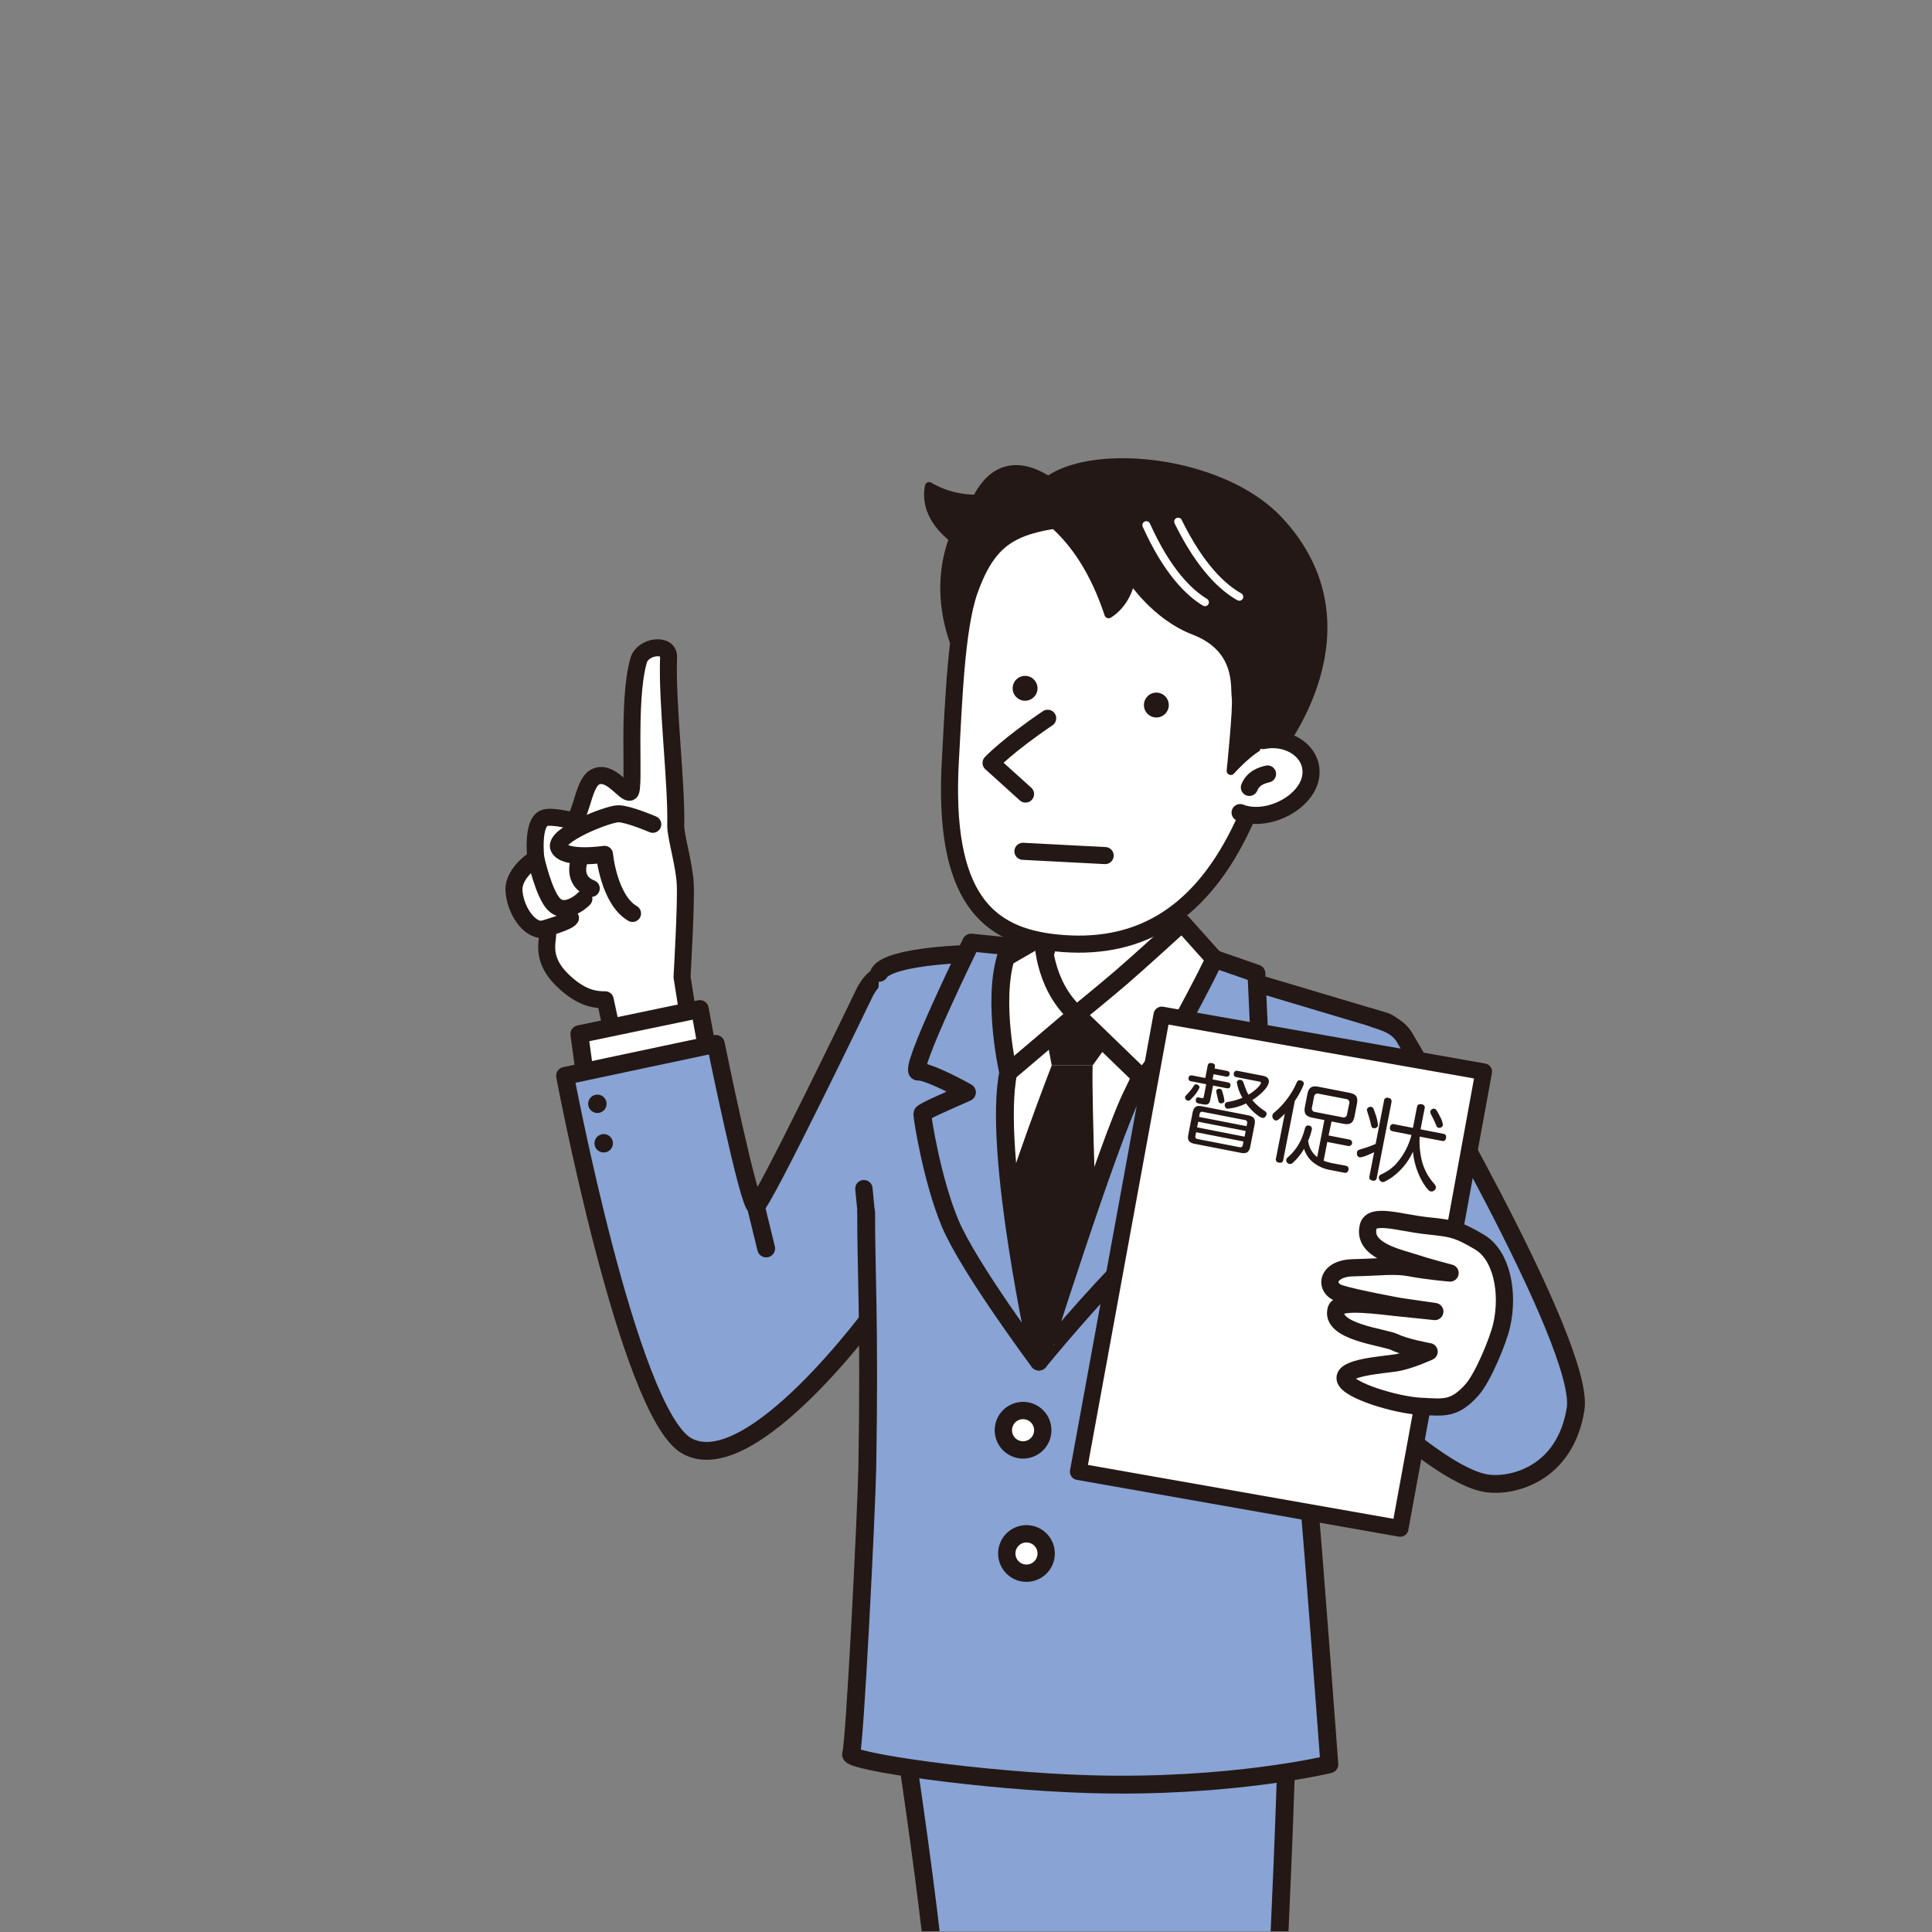
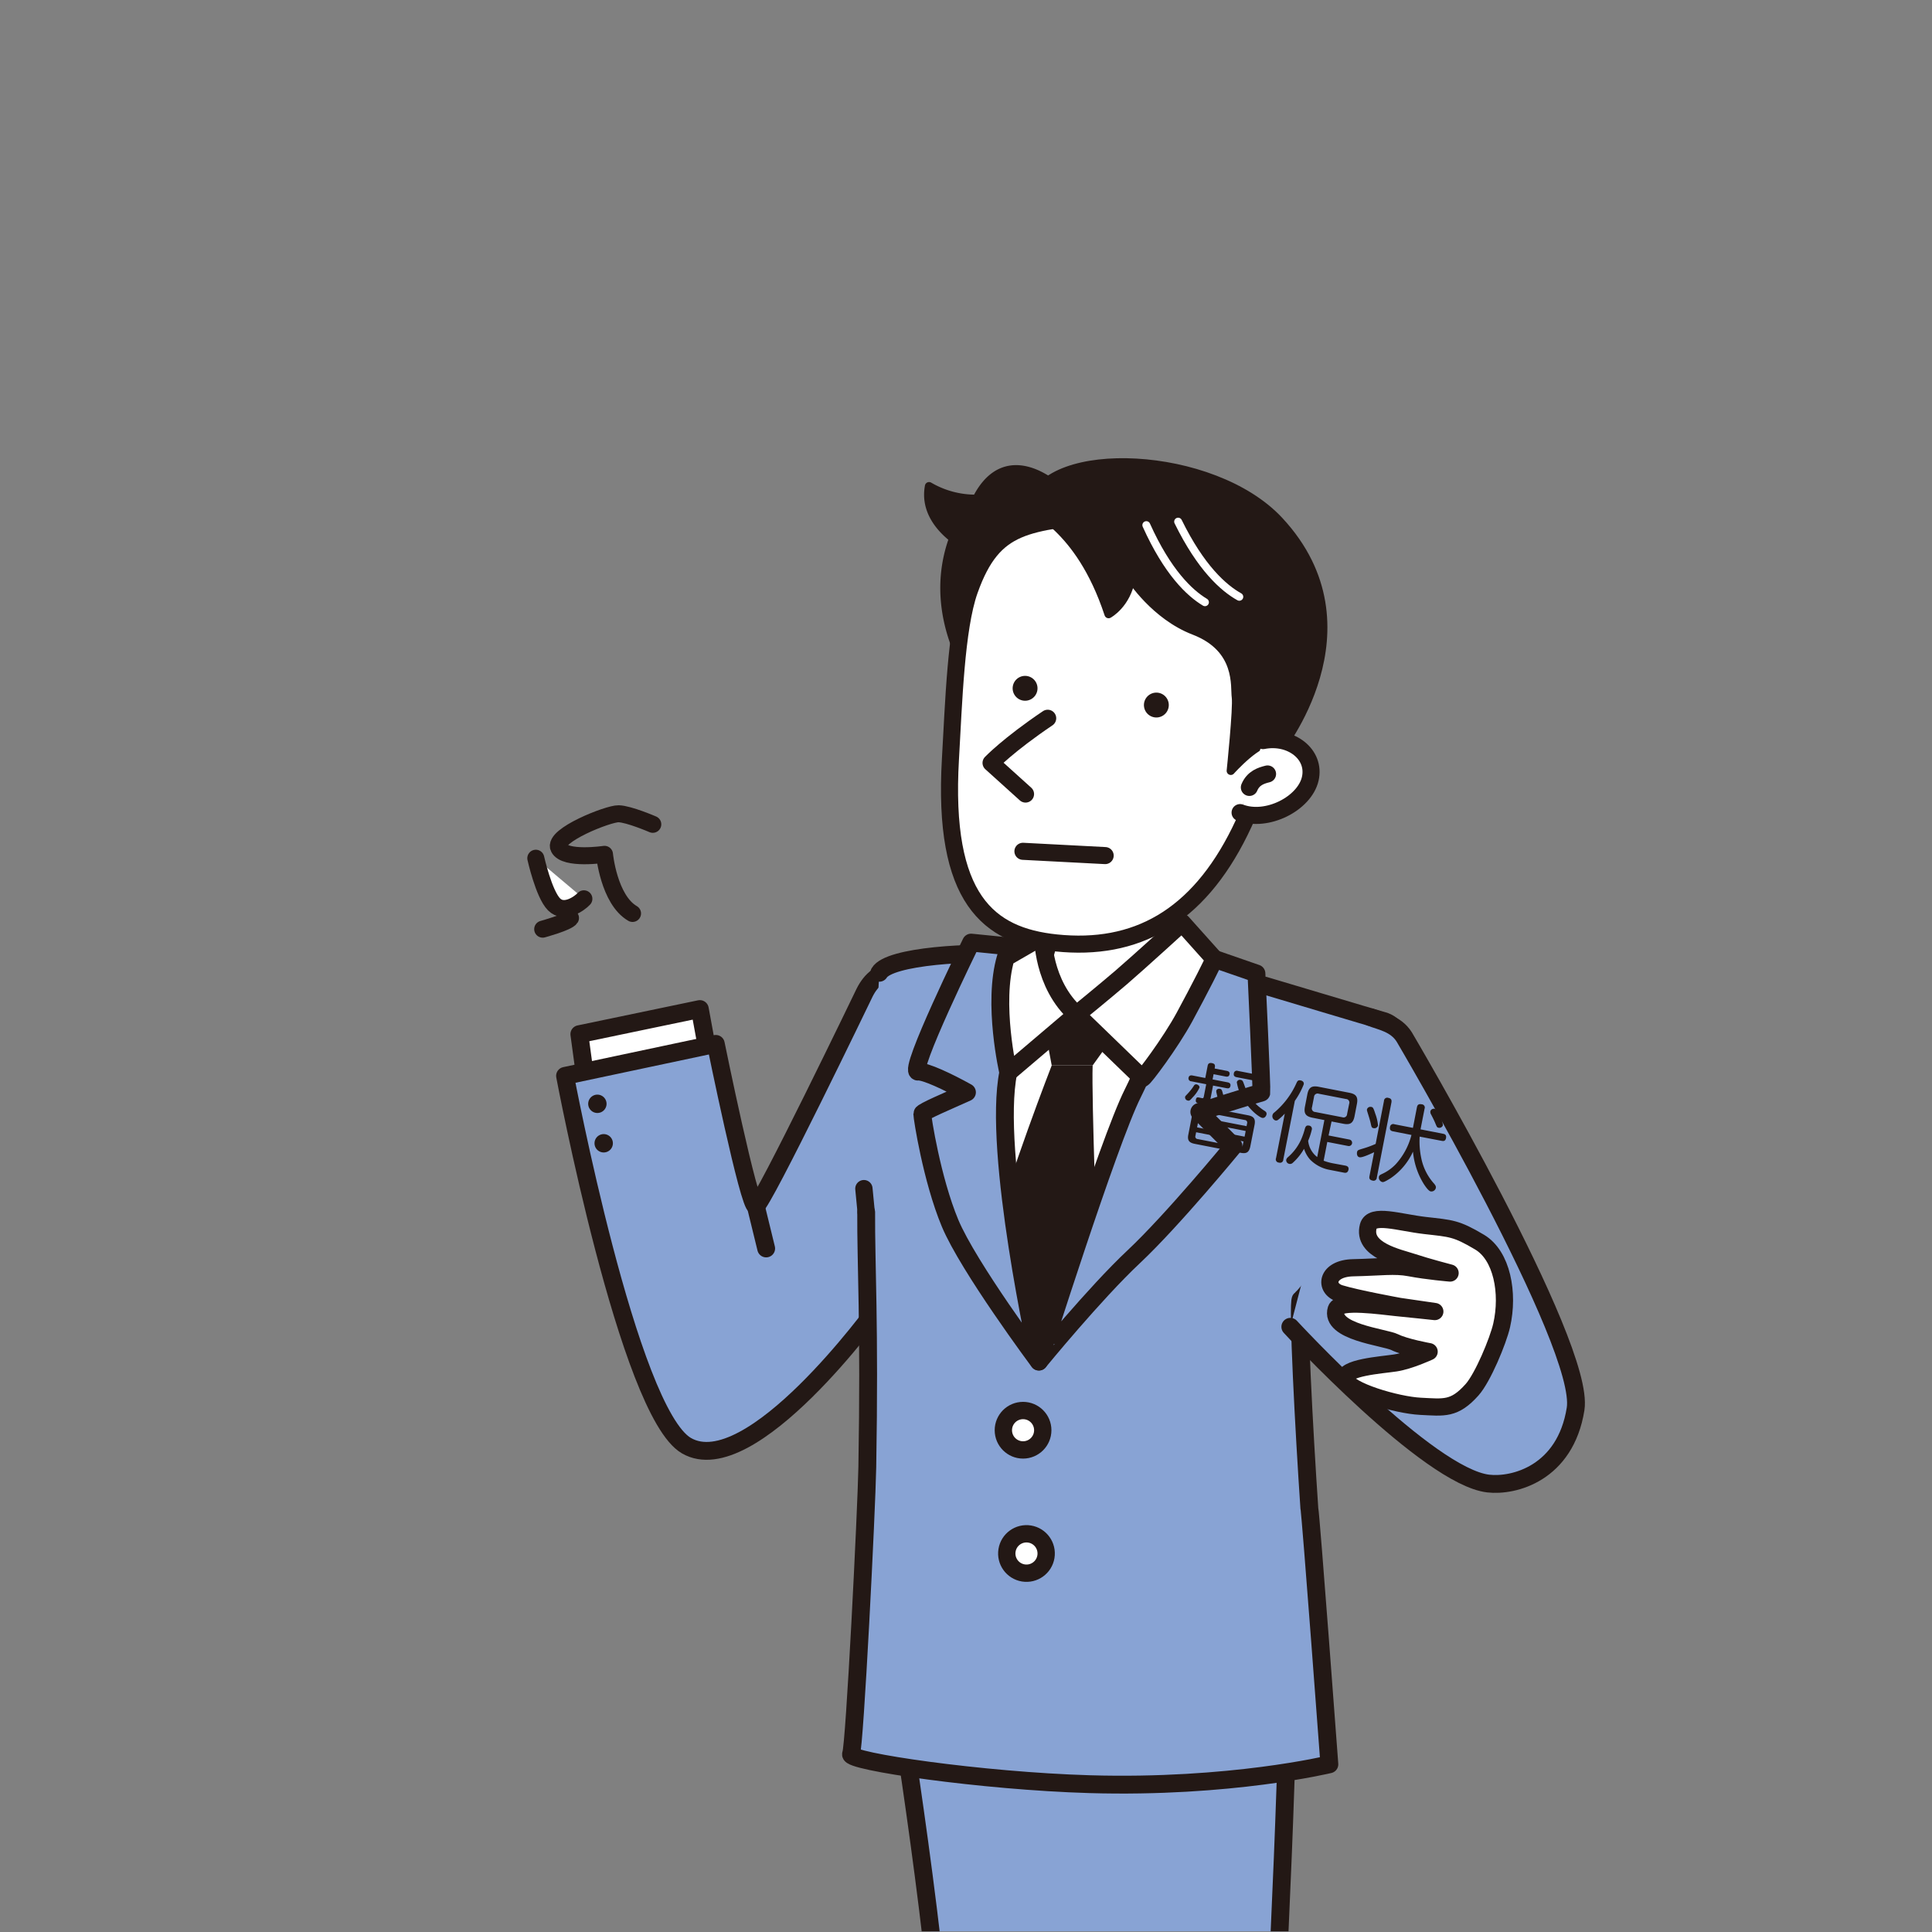
<svg xmlns="http://www.w3.org/2000/svg" id="レイヤー_1" data-name="レイヤー 1" viewBox="0 0 600 600">
  <rect x="0" y="0" width="600" height="600" fill="#808080" stroke="none" />
  <defs>
    <style>.cls-1,.cls-11,.cls-14,.cls-6{fill:none;}.cls-2{clip-path:url(#clip-path);}.cls-3{fill:#f9be00;stroke-width:5.59px;}.cls-11,.cls-12,.cls-13,.cls-15,.cls-16,.cls-17,.cls-18,.cls-19,.cls-3,.cls-5,.cls-6,.cls-7,.cls-8{stroke:#231815;}.cls-11,.cls-12,.cls-13,.cls-14,.cls-15,.cls-16,.cls-17,.cls-18,.cls-19,.cls-3,.cls-5,.cls-6,.cls-7,.cls-8{stroke-linecap:round;stroke-linejoin:round;}.cls-4{clip-path:url(#clip-path-2);}.cls-10,.cls-13,.cls-15,.cls-18,.cls-19,.cls-5,.cls-7{fill:#fff;}.cls-5,.cls-6{stroke-width:5.28px;}.cls-11,.cls-7,.cls-8{stroke-width:5.54px;}.cls-16,.cls-17,.cls-8{fill:#88a3d4;}.cls-12,.cls-9{fill:#231815;}.cls-12{stroke-width:2.59px;}.cls-13{stroke-width:5.3px;}.cls-14{stroke:#fff;stroke-width:2.45px;}.cls-15,.cls-16{stroke-width:5.38px;}.cls-17{stroke-width:5.45px;}.cls-18{stroke-width:5.17px;}.cls-19{stroke-width:5.34px;}</style>
    <clipPath id="clip-path">
      <rect class="cls-1" x="86.97" y="-500.56" width="444.65" height="483.57" />
    </clipPath>
    <clipPath id="clip-path-2">
      <rect class="cls-1" x="123.78" y="135.3" width="388.67" height="464.49" />
    </clipPath>
  </defs>
  <title>tanigaki_kigyou92</title>
  <g class="cls-2">
    <path class="cls-3" d="M268.18-110.92s-5.44,75.76-5.44,123.54L407,12.78S383-98,376.19-114.57Z" />
  </g>
  <g class="cls-4">
-     <path class="cls-5" d="M207.63,204.07c.17-4.49-8-3.47-9.29,1-3.71,12.79-1,40.29-2.67,40.94s-6.28-7.23-10.95-4.65c-4,2.22-4.15,14.38-7.71,13.37,0,0-5.74-1.46-7.92-.69-4,1.4-2.69,12.53-2.69,12.53s-7.09,4.33-6.78,10,4.43,12.33,8.92,12.08-3.11,6.7,6.06,15.68c5.82,5.71,10.23,6.18,13.35,6.16l5.24,24.25,22.62-6.07-4-25.26s1.33-22.76,1-28.93-3-14.73-2.95-18.15c.3-13.23-2.78-37.89-2.23-52.17" />
    <path class="cls-6" d="M202.73,256s-7.43-3.21-10.63-3.28-20.46,6.76-18.56,10.6,14.19,2,14.19,2,1.35,14.09,8.71,18.36" />
    <path class="cls-5" d="M166.4,266.53s2.48,11.13,5.66,14.33,8-.35,9.27-1.73" />
-     <path class="cls-5" d="M179.94,267.1s-2.6,6.37,3.68,8.81" />
    <path class="cls-5" d="M168.54,288.56s7.77-2.11,8.63-3.47" />
    <polyline class="cls-7" points="220 327.91 217.34 313.37 179.92 321.17 181.51 332.88" />
    <path class="cls-8" d="M272.23,406.46s-39.11,54.07-59.06,42.5c-18-10.47-37.69-114.84-37.69-114.84l46.82-9.93s10.34,50.78,12.42,50.35,33.78-66.25,33.78-66.25c2-4,5.18-6.78,9.57-6.39" />
    <line class="cls-8" x1="234.72" y1="374.54" x2="237.94" y2="387.72" />
    <path class="cls-9" d="M188.37,342.9a2.85,2.85,0,1,1-2.74-2.95A2.86,2.86,0,0,1,188.37,342.9Z" />
    <path class="cls-9" d="M190.33,355.21a2.85,2.85,0,1,1-2.73-3A2.84,2.84,0,0,1,190.33,355.21Z" />
    <path class="cls-8" d="M276.27,511s11.94,70.9,16.31,123.08H395.72s5.78-109.6,3.85-127.32Z" />
    <path class="cls-8" d="M269,376.48c-.09,16.08,1.12,34.81.35,79.13-.23,13.22-3.92,86.85-5.05,89.12s40.7,8.38,74.06,9.36c43.7,1.28,74.49-6.17,74.49-6.17s-5.78-77.85-6.22-79.54c-1.6-23.41-3.76-64.19-2.66-64.92,5.09-3.39,35.24-54.41,33.2-65.76-1.5-8.36-.61-18.7-7.63-20.66-2.65-.73-36.54-10.89-36.75-10.94-3.43-.85-68.52-9-75.82-9.58-15.19-1.19-40.84.39-43.89,5.59" />
    <path class="cls-7" d="M361.68,264.22s-2,27.71,5.4,39,6.72,11.1,6.72,11.1-30.64,37.9-45.69,35.87c-19.64-2.64-22.66-34-22.66-34s8.74,1.54,16.67-13.76,2.31-35.71,2.31-35.71" />
    <path class="cls-10" d="M305.72,310.53s75.43,6.89,73.17,6.14-56.27,106.2-56.27,106.2-28.86-53.57-25.3-66.93S308.18,315.72,305.72,310.53Z" />
    <path class="cls-11" d="M367.18,310.25s-13.4,61.74-26.43,77a344.53,344.53,0,0,0-21.53,28c-16.42-38.52-5.17-106.73-4.72-106.68" />
    <polygon class="cls-9" points="323.53 314.31 350.12 315.85 339.33 330.88 326.62 330.88 323.53 314.31" />
    <path class="cls-9" d="M326.62,330.88s-13.49,34.68-18.5,54.33l13.49,33.52,19.26-26.58s-1.92-51.25-1.54-61.27Z" />
    <path class="cls-8" d="M391.73,339.32c.17-.78-1.53-37-1.53-37l-20-6.93s-12.23,31.81-18.46,44.27c-7.52,15-29.08,83.17-29.08,83.17S340,401.63,352.08,390.3s31-34.36,31-34.36l-10.62-10.62C384.37,341.41,391.73,339.32,391.73,339.32Z" />
    <path class="cls-8" d="M313.13,333.06c3.23-15.85,9-38.27,9-38.27l-20.55-2.06s-19.82,40.41-16.44,40.08c2.12-.22,9.3,3.15,15.16,6.42-5.49,2.5-13.88,6-13.88,6.68,0,1.13,2.95,20.31,8.61,33.91s27.6,43.05,27.6,43.05S308.12,357.64,313.13,333.06Z" />
    <path class="cls-7" d="M312.36,297.35l11.56-6.67s-.26,14.89,10.4,24.4l-21.19,18S308.12,311.61,312.36,297.35Z" />
    <path class="cls-7" d="M334.32,315.08l20.43,19.78c.39.16,8.73-10.95,13.1-19,4.54-8.38,9.49-18.07,9.25-18.11l-10-11.17s-13.49,12.33-18.88,16.95S334.32,315.08,334.32,315.08Z" />
    <path class="cls-12" d="M303.29,154.91A28.56,28.56,0,0,1,288.53,151c-1.43,7.57,3.55,13.1,7.51,16.19-.19.53-.39,1.08-.57,1.64-7.82,24.28,8.09,44.49,8.09,44.49L329.09,152S312.87,136.15,303.29,154.91Z" />
    <path class="cls-13" d="M301.07,183.34c-4.2,11.85-4.89,35-5.9,52.35-2.54,43.55,11.8,54.95,32.81,57.14,24.7,2.58,43.87-7.86,57.07-34.62,6.55-13.27,15.45-37.94,13.28-54.74s-28.18-47.41-53.65-44.16S308.66,161.93,301.07,183.34Z" />
    <path class="cls-12" d="M396.83,233.57s31.45-38.47.45-71.84c-20.62-22.19-72.25-24.1-77-5.3-.64,2.5,14.75,6.27,24,34.28,0,0,5.63-3,7-11.06,0,0,7.37,11.54,19.54,16.22,14.37,5.53,12.54,17.45,13,20.66s-1.58,22.85-1.58,22.85,9-10.09,12.91-8.48,1.75,2.67,1.75,2.67" />
    <line class="cls-13" x1="317.68" y1="264.38" x2="343.22" y2="265.71" />
    <path class="cls-13" d="M392.25,230c8.6-1.72,16.42,4.21,14.66,11.87s-13.43,13.69-21.79,10.49" />
    <path class="cls-13" d="M325.37,223.06c-12.3,8.3-17.59,13.87-17.59,13.87l10.71,9.67" />
    <path class="cls-9" d="M362.93,218.35a3.86,3.86,0,1,1-4.43-3.2A3.86,3.86,0,0,1,362.93,218.35Z" />
    <path class="cls-9" d="M322.16,213.15a3.86,3.86,0,1,1-4.43-3.2A3.86,3.86,0,0,1,322.16,213.15Z" />
    <path class="cls-13" d="M388,244.54c1.23-2.95,3.69-3.69,5.65-4.18" />
    <path class="cls-14" d="M365.88,162c7.06,14.38,14.11,20.62,19,23.34" />
    <path class="cls-14" d="M356,163.08c6.58,14.61,13.42,21.08,18.21,23.95" />
    <circle class="cls-15" cx="317.72" cy="444.17" r="6.12" />
    <circle class="cls-15" cx="318.79" cy="482.48" r="6.12" transform="translate(-208.71 719.45) rotate(-80.74)" />
    <path class="cls-16" d="M269,376.48s-.18-2-.71-7.33" />
    <line class="cls-17" x1="442.72" y1="427.1" x2="427.64" y2="433.45" />
    <path class="cls-8" d="M400.72,412.05s42.84,46.48,61.45,48.68c8,.94,23.95-3.19,27.14-23.15s-53.2-115.52-53.2-115.52c-2.66-4.26-7.45-4.92-10.38-6.12" />
-     <polygon class="cls-18" points="434.83 474.67 334.86 457.04 360.81 315.2 460.78 332.83 434.83 474.67" />
    <path class="cls-19" d="M466.35,411.62c2.3-10.11.08-21.72-6.83-25.85-7.3-4.35-8.83-4.25-16.94-5.18s-16.56-3.89-17.65.26c-1.95,7.45,9.45,9.71,13.84,11.17s11.57,3.33,11.57,3.33-7-.58-12.55-1.64c-4.67-.89-9-.18-17.56,0-8.33.18-9.13,6.43-4.08,8s18.45,4,18.45,4l11,1.6s-7.93-.85-12.06-1.25-17.66-2.43-18.57.54c-2.18,7.09,15,8.64,18.22,10.24s10.64,2.93,10.64,2.93-6.07,2.83-10.46,3.5-16.41,1.42-15.61,5,15.95,8.1,23.41,8.47c7.27.35,10.46,1.06,16-5.15C460.51,427.84,465.24,416.46,466.35,411.62Z" />
  </g>
  <path class="cls-9" d="M372.5,337.79a10.81,10.81,0,0,1-2.1,3c-.87,1-1.07,1.11-1.51,1a1,1,0,0,1-.85-1.08c0-.24.13-.34.81-1.07a17,17,0,0,0,1.9-2.42.81.81,0,0,1,.89-.46C371.94,336.85,372.62,337.18,372.5,337.79ZM388.3,356c-.37,1.9-1.24,2.38-3.05,2l-14.18-2.76c-1.82-.35-2.41-1.12-2-3l1.29-6.65c.36-1.84,1.18-2.4,3-2l14.19,2.76c1.81.35,2.43,1.13,2.06,3ZM381,332.57c.41.08,1,.31.85,1.05-.08.41-.31.88-1.19.71l-3.77-.73-.32,1.62,4.7.91c.5.1,1,.39.85,1.11s-.54.83-1.2.71l-4.2-.82-.86,4.42c-.35,1.79-1.18,1.63-3.24,1.23-.74-.15-1.43-.28-1.22-1.32.14-.77.61-.68.89-.63s1,.23,1.18.23.31-.14.39-.55l.74-3.79-4.65-.91a.91.91,0,0,1-.84-1.1c.13-.66.62-.82,1.2-.71l4,.78.73-3.77c.08-.38.24-1.06,1.34-.85s1,.82.84,1.68Zm-9.53,19.06-.21,1.07a.78.78,0,0,0,.71,1.05l13,2.52a.79.79,0,0,0,1-.71l.2-1.07Zm.64-3.27-.34,1.76L386.52,353l.34-1.76Zm.29-1.49,14.73,2.87.16-.83a.8.8,0,0,0-.7-1.08l-13-2.52a.78.78,0,0,0-1.05.74Zm7.3-7.48a12.18,12.18,0,0,1,.56,2.56,1,1,0,0,1-1.22.68c-.55-.11-.59-.34-.86-1.59-.08-.31-.39-1.68-.44-1.86a1.71,1.71,0,0,1,0-.45c.1-.53.72-.66,1.08-.59C379.37,338.24,379.46,338.51,379.72,339.39Zm4.34-4.86c-.66-.13-1-.48-.86-1.16a.91.91,0,0,1,1.24-.79l7.61,1.48c.61.12,2.28.44,2,2.12-.39,2-3.43,4.41-5.11,5.45a16.07,16.07,0,0,0,3.77,3.33c.43.29.75.55.63,1.15-.07.36-.49,1.22-1.34,1.05-.61-.11-2.92-1.59-5-4.48a16.11,16.11,0,0,1-5.82,1.64,1.09,1.09,0,0,1-.77-1.32c.12-.61.53-.7.95-.79a19.6,19.6,0,0,0,4.5-1.29,13.69,13.69,0,0,1-1.74-4.85,1,1,0,0,1,1.25-.7c.41.09.58.26.81.85,1,2.7,1.1,3,1.58,3.73,2-1.13,3.71-2.91,3.82-3.51.06-.3,0-.47-.43-.54Z" />
  <path class="cls-9" d="M398.54,360.11a1,1,0,0,1-1.35.94,1,1,0,0,1-.91-1.38L399,345.85a17.29,17.29,0,0,1-2.09,1.93,1,1,0,0,1-.8.19,1.38,1.38,0,0,1-.94-1.61,1.42,1.42,0,0,1,.63-.91,25.52,25.52,0,0,0,6.86-9.16c.25-.55.49-.91,1.23-.76.11,0,1.18.23,1,1.22a24.61,24.61,0,0,1-2.77,5.14Zm14.06-7.48,6.49,1.27a1,1,0,1,1-.4,2l-6.49-1.26-1.13,5.83a17.07,17.07,0,0,0,2.73.78l4,.74c.66.13,1.11.45,1,1.19-.18.94-.71,1.15-1.42,1l-4.76-.93a11.27,11.27,0,0,1-5.8-3.18,9.34,9.34,0,0,1-1.84-3.29,17.45,17.45,0,0,1-3.46,4.31,1.21,1.21,0,0,1-1.07.37,1.16,1.16,0,0,1-1-1.31,1.55,1.55,0,0,1,.53-.78,15.9,15.9,0,0,0,4-5.27,22.74,22.74,0,0,0,1.27-3.61c.16-.48.36-1.1,1.24-.93a1,1,0,0,1,.89,1.32,20.1,20.1,0,0,1-1.12,3.4,7.32,7.32,0,0,0,2.81,5.05l2.23-11.48-3.65-.72c-2.06-.4-2.82-1.23-2.38-3.48l.74-3.8c.44-2.25,1.47-2.73,3.51-2.34l9.54,1.86c1.95.38,2.79,1.17,2.34,3.48l-.73,3.79c-.44,2.26-1.48,2.74-3.48,2.35l-3.66-.71Zm6.4-9.85a1.09,1.09,0,0,0-1-1.47l-8.44-1.64a1.11,1.11,0,0,0-1.48,1l-.62,3.19a1.1,1.1,0,0,0,1,1.48l8.44,1.64a1.09,1.09,0,0,0,1.45-1Z" />
  <path class="cls-9" d="M429.81,341.89a1,1,0,0,1,1.32-.94c.88.17,1.11.58,1,1.38l-4.55,23.39a1,1,0,0,1-1.35.91c-1.1-.21-1-.94-.93-1.35l1.45-7.45c-1,.47-3.68,1.74-4.53,1.57s-.86-1.16-.78-1.57c.12-.64.33-.68,2-1.18a29.65,29.65,0,0,0,3.78-1.4Zm-2.66,4.1a13.32,13.32,0,0,1,.8,3.55,1.16,1.16,0,0,1-1.39.82c-.57-.12-.62-.32-.86-1.43s-.71-2.53-.81-2.86c-.37-1.19-.41-1.28-.36-1.56a1.09,1.09,0,0,1,1.21-.76C426.39,343.79,426.53,344.07,427.15,346Zm13.74,7a24.82,24.82,0,0,0,.48,6.6,16.7,16.7,0,0,0,4,8c.42.51.63.87.55,1.31a1.42,1.42,0,0,1-1.59,1.11c-.69-.13-1.67-1.55-2.19-2.36a23.08,23.08,0,0,1-3.33-10,19.93,19.93,0,0,1-7,8.3c-1.94,1.19-2.2,1.2-2.58,1.13a1.44,1.44,0,0,1-1-1.62c.07-.39.34-.57.87-.83a13.76,13.76,0,0,0,4.29-3,21.2,21.2,0,0,0,4.95-9.16l-5.72-1.12c-.52-.1-1.13-.33-.94-1.32a1,1,0,0,1,1.37-.88l5.75,1.12,1.24-6.4c.14-.69.47-1.11,1.46-.92a1,1,0,0,1,.91,1.38l-1.25,6.4,7,1.37c.55.11,1.1.33.91,1.35s-.87.94-1.34.85Zm6.31-6.21a6.5,6.5,0,0,1,.91,2.65,1.14,1.14,0,0,1-1.35.8c-.47-.09-.53-.22-1.05-1.49-.31-.75-.66-1.44-1.26-2.61a1.53,1.53,0,0,1-.24-1,1.1,1.1,0,0,1,1.37-.76C445.91,344.45,446.22,344.77,447.2,346.76Z" />
</svg>